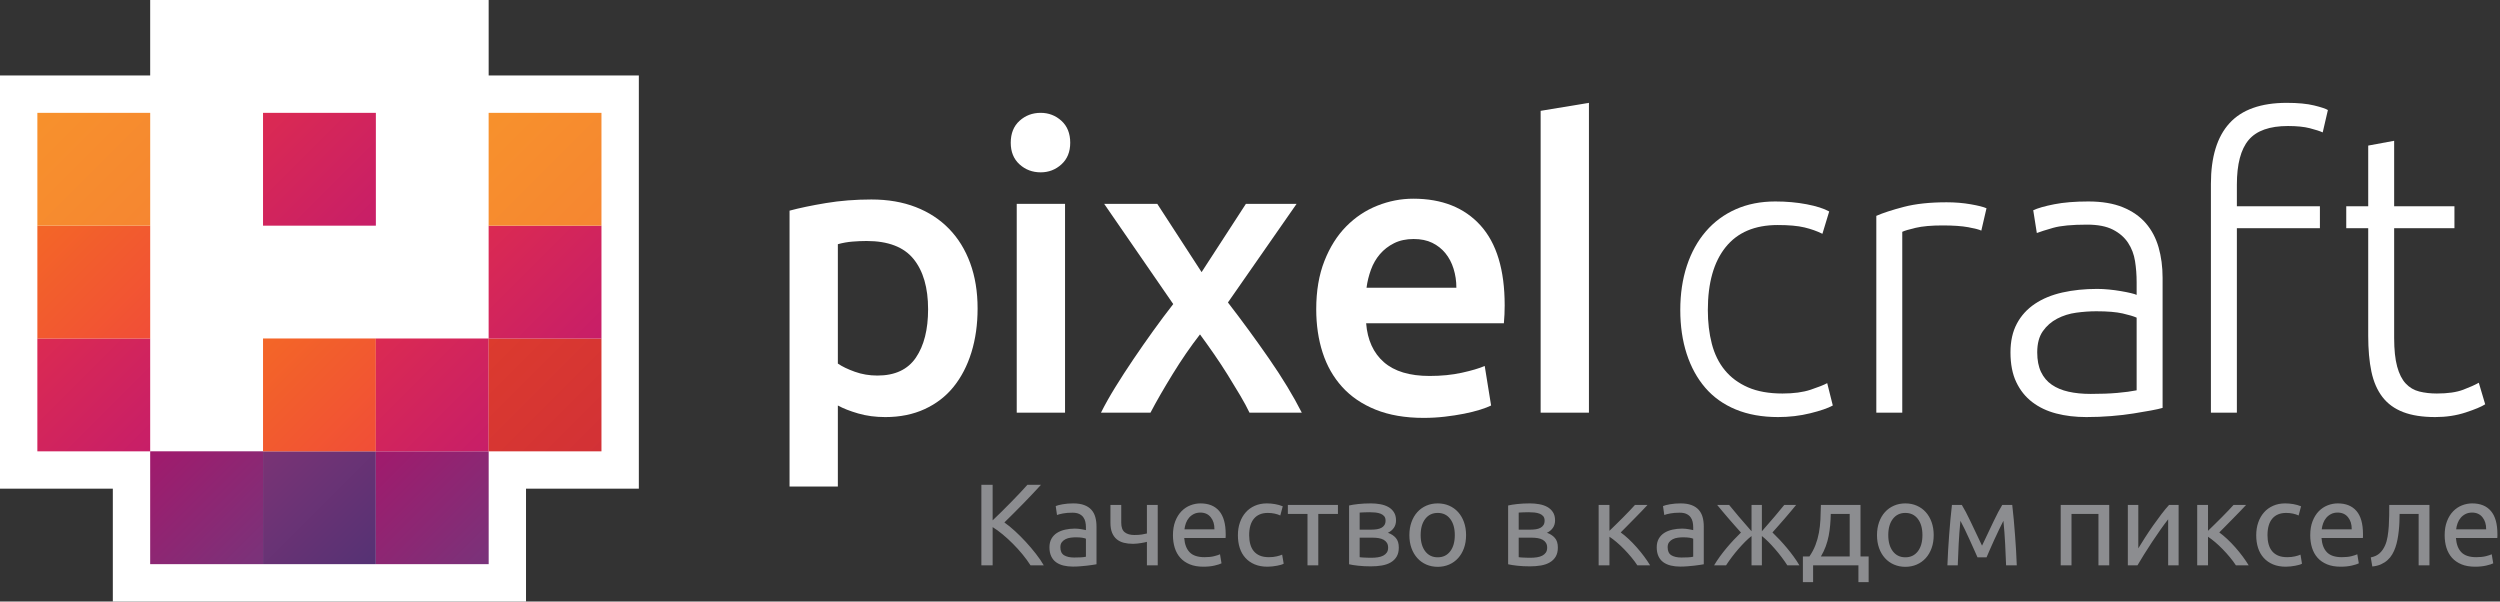
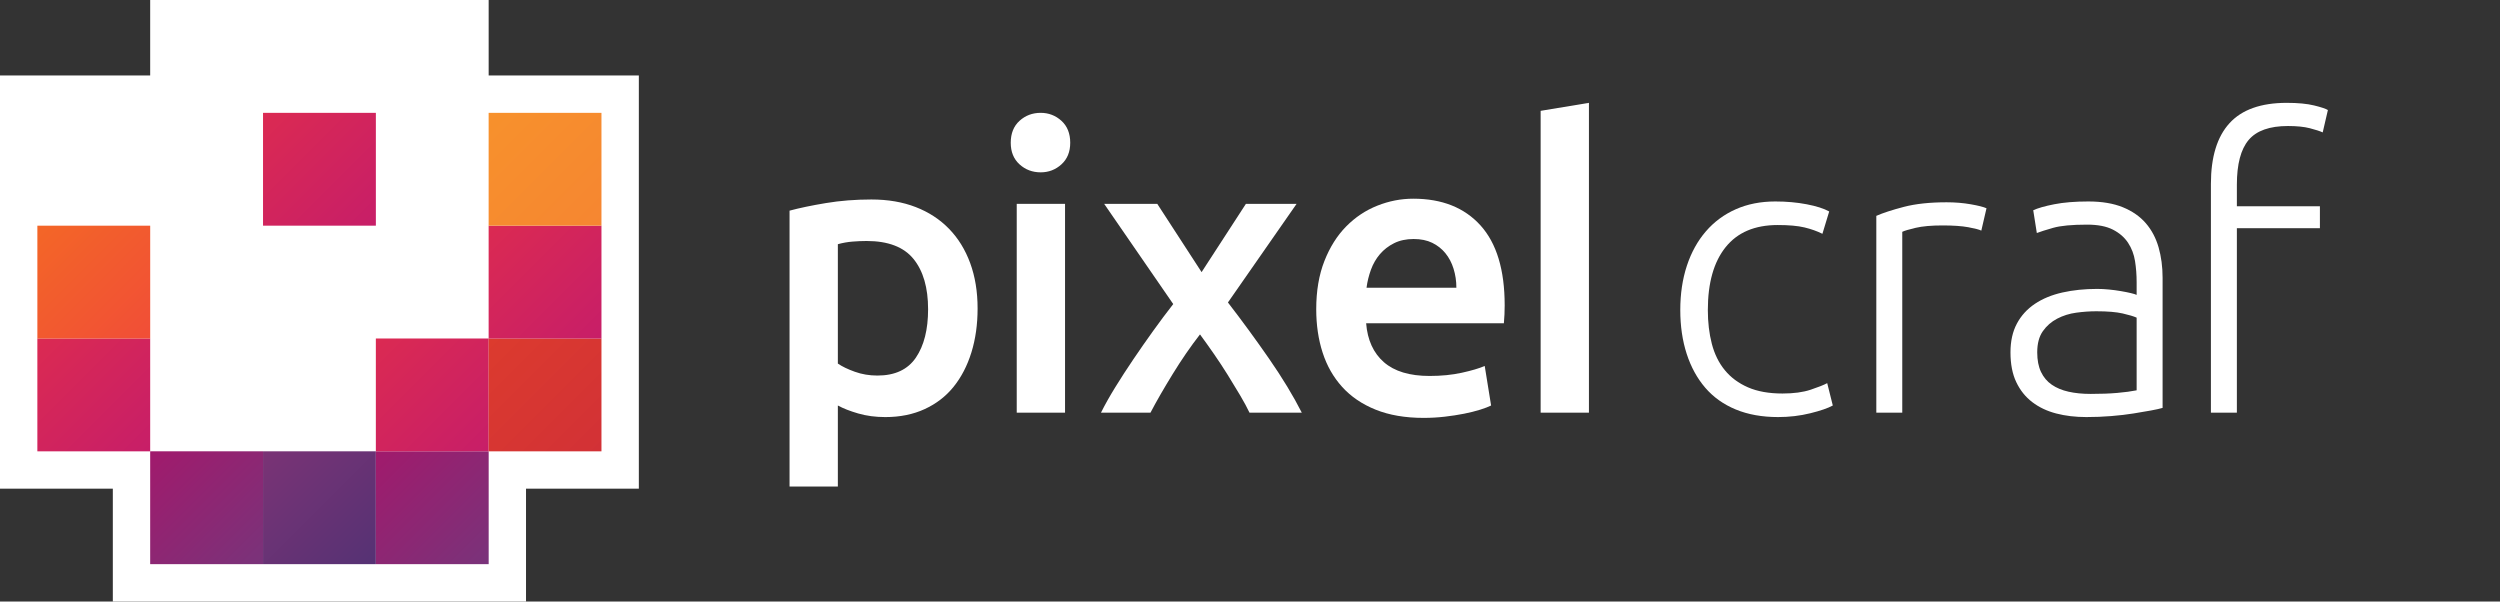
<svg xmlns="http://www.w3.org/2000/svg" width="266" height="64" viewBox="0 0 266 64" fill="none">
  <rect x="0" y="0" width="266" height="64" fill="#333333" stroke="none" />
-   <path d="M110.759 51.584C110.504 51.864 110.215 52.175 109.894 52.517C109.572 52.859 109.236 53.209 108.886 53.568C108.536 53.926 108.188 54.278 107.842 54.624C107.495 54.971 107.17 55.292 106.865 55.588C107.219 55.836 107.594 56.14 107.99 56.503C108.386 56.865 108.773 57.253 109.152 57.665C109.532 58.077 109.887 58.497 110.221 58.926C110.555 59.354 110.833 59.762 111.056 60.149H109.646C109.4 59.762 109.115 59.373 108.793 58.981C108.472 58.59 108.132 58.215 107.773 57.857C107.415 57.498 107.053 57.166 106.686 56.862C106.319 56.557 105.963 56.297 105.617 56.083V60.149H104.418V51.584H105.617V55.366C105.905 55.094 106.223 54.787 106.568 54.445C106.914 54.103 107.256 53.759 107.594 53.413C107.932 53.067 108.251 52.735 108.552 52.418C108.853 52.101 109.107 51.822 109.313 51.584H110.759ZM114.294 59.321C114.566 59.321 114.807 59.315 115.018 59.302C115.228 59.291 115.403 59.268 115.542 59.234V57.319C115.46 57.278 115.327 57.242 115.141 57.213C114.955 57.185 114.731 57.17 114.467 57.17C114.294 57.17 114.111 57.183 113.917 57.208C113.723 57.232 113.546 57.284 113.385 57.362C113.224 57.44 113.091 57.547 112.984 57.684C112.877 57.819 112.823 57.999 112.823 58.221C112.823 58.633 112.955 58.919 113.219 59.08C113.483 59.241 113.841 59.321 114.294 59.321ZM114.196 53.561C114.657 53.561 115.046 53.621 115.363 53.741C115.681 53.86 115.936 54.029 116.129 54.247C116.323 54.466 116.461 54.725 116.543 55.026C116.626 55.327 116.667 55.658 116.667 56.021V60.038C116.569 60.054 116.431 60.077 116.253 60.106C116.076 60.135 115.877 60.162 115.654 60.186C115.432 60.211 115.191 60.234 114.931 60.254C114.671 60.275 114.414 60.285 114.159 60.285C113.796 60.285 113.462 60.248 113.157 60.174C112.852 60.099 112.589 59.983 112.366 59.822C112.144 59.661 111.97 59.449 111.847 59.185C111.723 58.922 111.661 58.604 111.661 58.234C111.661 57.879 111.733 57.574 111.877 57.319C112.021 57.064 112.217 56.858 112.465 56.701C112.712 56.544 113 56.429 113.33 56.355C113.66 56.281 114.006 56.243 114.368 56.243C114.484 56.243 114.604 56.25 114.727 56.262C114.85 56.274 114.967 56.291 115.079 56.312C115.191 56.332 115.287 56.35 115.37 56.367C115.452 56.383 115.51 56.396 115.542 56.404V56.083C115.542 55.893 115.522 55.706 115.481 55.52C115.439 55.335 115.365 55.17 115.258 55.026C115.151 54.882 115.005 54.766 114.819 54.68C114.634 54.593 114.393 54.55 114.096 54.55C113.717 54.55 113.385 54.577 113.101 54.631C112.817 54.684 112.605 54.74 112.465 54.797L112.329 53.846C112.477 53.779 112.724 53.716 113.07 53.654C113.417 53.592 113.792 53.561 114.196 53.561ZM119.3 53.722V55.613C119.3 56.099 119.424 56.439 119.672 56.633C119.919 56.827 120.257 56.923 120.685 56.923C120.998 56.923 121.26 56.907 121.47 56.874C121.68 56.841 121.868 56.804 122.032 56.763V53.722H123.182V60.149H122.032V57.653C121.967 57.669 121.88 57.69 121.773 57.715C121.666 57.739 121.544 57.762 121.408 57.782C121.272 57.803 121.13 57.822 120.982 57.838C120.833 57.854 120.69 57.862 120.549 57.862C120.194 57.862 119.872 57.825 119.579 57.752C119.287 57.677 119.035 57.554 118.825 57.38C118.615 57.208 118.45 56.979 118.331 56.695C118.211 56.41 118.151 56.054 118.151 55.626V53.722H119.3ZM124.802 56.948C124.802 56.379 124.885 55.883 125.049 55.459C125.214 55.034 125.433 54.682 125.705 54.402C125.976 54.122 126.289 53.911 126.644 53.771C126.999 53.631 127.361 53.561 127.732 53.561C128.597 53.561 129.261 53.831 129.722 54.371C130.183 54.911 130.414 55.733 130.414 56.837C130.414 56.886 130.414 56.95 130.414 57.028C130.414 57.107 130.41 57.179 130.401 57.245H126.001C126.051 57.912 126.245 58.419 126.583 58.765C126.92 59.111 127.448 59.284 128.165 59.284C128.568 59.284 128.908 59.249 129.185 59.179C129.46 59.109 129.668 59.041 129.809 58.975L129.969 59.939C129.829 60.013 129.584 60.092 129.234 60.174C128.884 60.256 128.486 60.297 128.041 60.297C127.48 60.297 126.996 60.213 126.588 60.044C126.181 59.875 125.844 59.642 125.581 59.346C125.317 59.049 125.121 58.697 124.994 58.289C124.866 57.881 124.802 57.434 124.802 56.948ZM129.215 56.318C129.223 55.799 129.094 55.372 128.825 55.038C128.558 54.705 128.19 54.538 127.719 54.538C127.456 54.538 127.223 54.589 127.022 54.692C126.819 54.795 126.648 54.929 126.508 55.094C126.368 55.259 126.258 55.448 126.181 55.663C126.103 55.877 126.051 56.095 126.027 56.318H129.215ZM134.865 60.297C134.345 60.297 133.89 60.215 133.499 60.05C133.107 59.885 132.778 59.655 132.51 59.358C132.242 59.062 132.042 58.709 131.91 58.301C131.778 57.894 131.713 57.442 131.713 56.948C131.713 56.454 131.784 56.001 131.929 55.588C132.073 55.176 132.277 54.82 132.54 54.52C132.804 54.218 133.128 53.984 133.511 53.815C133.894 53.646 134.321 53.561 134.79 53.561C135.079 53.561 135.367 53.586 135.656 53.636C135.944 53.684 136.22 53.763 136.484 53.87L136.224 54.847C136.051 54.764 135.851 54.698 135.624 54.649C135.398 54.6 135.157 54.575 134.901 54.575C134.259 54.575 133.767 54.777 133.425 55.181C133.082 55.584 132.911 56.173 132.911 56.948C132.911 57.294 132.951 57.611 133.029 57.9C133.107 58.188 133.23 58.435 133.4 58.642C133.569 58.847 133.786 59.006 134.048 59.117C134.313 59.229 134.634 59.284 135.013 59.284C135.318 59.284 135.593 59.255 135.841 59.197C136.088 59.14 136.282 59.078 136.422 59.012L136.583 59.976C136.517 60.017 136.422 60.056 136.299 60.094C136.175 60.131 136.035 60.164 135.878 60.192C135.722 60.221 135.555 60.246 135.378 60.267C135.201 60.287 135.029 60.297 134.865 60.297ZM142.356 53.722V54.686H140.266V60.149H139.117V54.686H137.028V53.722H142.356ZM144.667 59.284C144.717 59.292 144.787 59.301 144.877 59.309C144.968 59.317 145.071 59.324 145.186 59.327C145.302 59.331 145.423 59.335 145.551 59.34C145.679 59.344 145.8 59.346 145.916 59.346C146.155 59.346 146.383 59.329 146.602 59.297C146.82 59.264 147.01 59.206 147.17 59.123C147.331 59.041 147.459 58.932 147.554 58.796C147.649 58.66 147.696 58.485 147.696 58.27C147.696 58.065 147.653 57.894 147.566 57.758C147.479 57.621 147.362 57.512 147.214 57.43C147.066 57.348 146.89 57.29 146.688 57.257C146.487 57.224 146.27 57.208 146.039 57.208H144.667V59.284ZM145.891 56.355C146.114 56.355 146.317 56.34 146.503 56.312C146.688 56.282 146.849 56.231 146.985 56.157C147.122 56.083 147.228 55.984 147.306 55.86C147.385 55.737 147.424 55.58 147.424 55.391C147.424 55.193 147.375 55.036 147.275 54.921C147.177 54.806 147.047 54.717 146.886 54.655C146.725 54.593 146.545 54.553 146.342 54.531C146.14 54.511 145.936 54.501 145.73 54.501C145.541 54.501 145.349 54.505 145.155 54.513C144.962 54.521 144.799 54.53 144.667 54.538V56.355H145.891ZM145.866 60.26C145.38 60.26 144.931 60.238 144.519 60.192C144.107 60.147 143.781 60.096 143.542 60.038V53.784C143.781 53.726 144.107 53.674 144.519 53.629C144.931 53.584 145.38 53.561 145.866 53.561C146.204 53.561 146.534 53.59 146.856 53.648C147.177 53.706 147.461 53.802 147.709 53.938C147.956 54.074 148.155 54.26 148.307 54.494C148.46 54.729 148.537 55.02 148.537 55.366C148.537 55.679 148.458 55.947 148.301 56.169C148.145 56.392 147.935 56.565 147.672 56.688C148.026 56.812 148.307 56.995 148.518 57.239C148.728 57.482 148.833 57.822 148.833 58.258C148.833 58.646 148.757 58.967 148.604 59.222C148.452 59.477 148.242 59.684 147.975 59.84C147.706 59.997 147.391 60.106 147.028 60.168C146.666 60.23 146.279 60.26 145.866 60.26ZM155.99 56.936C155.99 57.447 155.917 57.908 155.768 58.32C155.62 58.732 155.411 59.086 155.144 59.383C154.876 59.68 154.556 59.908 154.186 60.069C153.814 60.23 153.411 60.31 152.974 60.31C152.537 60.31 152.134 60.23 151.762 60.069C151.392 59.908 151.073 59.68 150.805 59.383C150.537 59.086 150.329 58.732 150.18 58.32C150.032 57.908 149.958 57.447 149.958 56.936C149.958 56.433 150.032 55.973 150.18 55.558C150.329 55.141 150.537 54.785 150.805 54.488C151.073 54.191 151.392 53.963 151.762 53.802C152.134 53.642 152.537 53.561 152.974 53.561C153.411 53.561 153.814 53.642 154.186 53.802C154.556 53.963 154.876 54.191 155.144 54.488C155.411 54.785 155.62 55.141 155.768 55.558C155.917 55.973 155.99 56.433 155.99 56.936ZM154.791 56.936C154.791 56.21 154.629 55.636 154.303 55.212C153.978 54.787 153.535 54.575 152.974 54.575C152.413 54.575 151.971 54.787 151.645 55.212C151.32 55.636 151.157 56.21 151.157 56.936C151.157 57.661 151.32 58.235 151.645 58.66C151.971 59.084 152.413 59.297 152.974 59.297C153.535 59.297 153.978 59.084 154.303 58.66C154.629 58.235 154.791 57.661 154.791 56.936ZM161.59 59.284C161.64 59.292 161.709 59.301 161.8 59.309C161.891 59.317 161.994 59.324 162.109 59.327C162.224 59.331 162.346 59.335 162.474 59.34C162.602 59.344 162.723 59.346 162.839 59.346C163.078 59.346 163.307 59.329 163.525 59.297C163.743 59.264 163.933 59.206 164.094 59.123C164.254 59.041 164.381 58.932 164.476 58.796C164.571 58.66 164.618 58.485 164.618 58.27C164.618 58.065 164.576 57.894 164.488 57.758C164.403 57.621 164.285 57.512 164.137 57.43C163.988 57.348 163.813 57.29 163.611 57.257C163.409 57.224 163.193 57.208 162.963 57.208H161.59V59.284ZM162.814 56.355C163.036 56.355 163.241 56.34 163.426 56.312C163.611 56.282 163.772 56.231 163.907 56.157C164.044 56.083 164.151 55.984 164.23 55.86C164.308 55.737 164.346 55.58 164.346 55.391C164.346 55.193 164.297 55.036 164.198 54.921C164.1 54.806 163.969 54.717 163.809 54.655C163.648 54.593 163.467 54.553 163.265 54.531C163.064 54.511 162.859 54.501 162.654 54.501C162.464 54.501 162.272 54.505 162.079 54.513C161.884 54.521 161.722 54.53 161.59 54.538V56.355H162.814ZM162.789 60.26C162.303 60.26 161.854 60.238 161.442 60.192C161.03 60.147 160.705 60.096 160.465 60.038V53.784C160.705 53.726 161.03 53.674 161.442 53.629C161.854 53.584 162.303 53.561 162.789 53.561C163.127 53.561 163.456 53.59 163.778 53.648C164.1 53.706 164.384 53.802 164.631 53.938C164.878 54.074 165.078 54.26 165.231 54.494C165.383 54.729 165.459 55.02 165.459 55.366C165.459 55.679 165.381 55.947 165.224 56.169C165.068 56.392 164.858 56.565 164.594 56.688C164.948 56.812 165.231 56.995 165.44 57.239C165.651 57.482 165.756 57.822 165.756 58.258C165.756 58.646 165.679 58.967 165.527 59.222C165.375 59.477 165.164 59.684 164.897 59.84C164.629 59.997 164.313 60.106 163.951 60.168C163.589 60.23 163.201 60.26 162.789 60.26ZM172.444 56.652C172.699 56.833 172.975 57.061 173.272 57.337C173.569 57.614 173.859 57.912 174.143 58.234C174.428 58.555 174.694 58.882 174.941 59.216C175.188 59.55 175.398 59.861 175.572 60.149H174.212C174.03 59.869 173.818 59.583 173.575 59.291C173.332 58.998 173.078 58.715 172.815 58.444C172.551 58.172 172.283 57.92 172.011 57.69C171.739 57.459 171.484 57.265 171.245 57.109V60.149H170.095V53.722H171.245V56.478C171.443 56.289 171.669 56.069 171.925 55.817C172.181 55.566 172.438 55.31 172.697 55.051C172.957 54.791 173.198 54.544 173.42 54.309C173.643 54.074 173.824 53.879 173.964 53.722H175.299C175.118 53.92 174.906 54.144 174.663 54.396C174.42 54.647 174.168 54.905 173.909 55.168C173.649 55.432 173.391 55.693 173.136 55.953C172.881 56.213 172.65 56.445 172.444 56.652ZM178.908 59.321C179.181 59.321 179.422 59.315 179.632 59.302C179.842 59.291 180.017 59.268 180.157 59.234V57.319C180.075 57.278 179.941 57.242 179.755 57.213C179.57 57.185 179.346 57.17 179.082 57.17C178.908 57.17 178.725 57.183 178.532 57.208C178.338 57.232 178.16 57.284 178 57.362C177.84 57.44 177.705 57.547 177.599 57.684C177.491 57.819 177.438 57.999 177.438 58.221C177.438 58.633 177.569 58.919 177.834 59.08C178.097 59.241 178.456 59.321 178.908 59.321ZM178.81 53.561C179.271 53.561 179.66 53.621 179.978 53.741C180.295 53.86 180.551 54.029 180.744 54.247C180.938 54.466 181.076 54.725 181.159 55.026C181.241 55.327 181.282 55.658 181.282 56.021V60.038C181.184 60.054 181.046 60.077 180.868 60.106C180.691 60.135 180.491 60.162 180.269 60.186C180.046 60.211 179.805 60.234 179.546 60.254C179.286 60.275 179.028 60.285 178.772 60.285C178.41 60.285 178.077 60.248 177.771 60.174C177.467 60.099 177.203 59.983 176.981 59.822C176.758 59.661 176.584 59.449 176.461 59.185C176.338 58.922 176.276 58.604 176.276 58.234C176.276 57.879 176.348 57.574 176.492 57.319C176.637 57.064 176.832 56.858 177.08 56.701C177.326 56.544 177.615 56.429 177.945 56.355C178.274 56.281 178.621 56.243 178.983 56.243C179.098 56.243 179.218 56.25 179.341 56.262C179.465 56.274 179.582 56.291 179.694 56.312C179.805 56.332 179.902 56.35 179.985 56.367C180.067 56.383 180.124 56.396 180.157 56.404V56.083C180.157 55.893 180.137 55.706 180.096 55.52C180.054 55.335 179.98 55.17 179.873 55.026C179.765 54.882 179.62 54.766 179.434 54.68C179.249 54.593 179.008 54.55 178.711 54.55C178.332 54.55 178 54.577 177.716 54.631C177.431 54.684 177.219 54.74 177.08 54.797L176.944 53.846C177.092 53.779 177.339 53.716 177.685 53.654C178.031 53.592 178.406 53.561 178.81 53.561ZM191.11 53.722C190.945 53.928 190.76 54.153 190.553 54.396C190.347 54.639 190.133 54.89 189.911 55.15C189.688 55.41 189.463 55.667 189.237 55.922C189.01 56.178 188.793 56.42 188.588 56.652C188.835 56.89 189.09 57.15 189.355 57.43C189.618 57.71 189.876 58 190.127 58.301C190.378 58.602 190.619 58.911 190.85 59.229C191.08 59.546 191.282 59.852 191.456 60.149H190.17C189.997 59.878 189.797 59.591 189.571 59.291C189.344 58.989 189.109 58.699 188.865 58.419C188.622 58.139 188.38 57.877 188.137 57.634C187.893 57.391 187.669 57.191 187.463 57.035V60.149H186.363V57.035C186.157 57.191 185.932 57.391 185.689 57.634C185.446 57.877 185.203 58.139 184.96 58.419C184.717 58.699 184.482 58.989 184.255 59.291C184.029 59.591 183.828 59.878 183.655 60.149H182.382C182.556 59.852 182.755 59.548 182.982 59.234C183.209 58.922 183.448 58.614 183.699 58.314C183.951 58.013 184.208 57.722 184.471 57.442C184.735 57.162 184.99 56.903 185.237 56.663C185.032 56.433 184.816 56.19 184.589 55.934C184.362 55.679 184.138 55.421 183.915 55.162C183.693 54.903 183.478 54.651 183.273 54.408C183.067 54.165 182.877 53.936 182.704 53.722H183.977C184.274 54.093 184.616 54.505 185.003 54.958C185.391 55.411 185.844 55.934 186.363 56.528V53.722H187.463V56.528C187.982 55.934 188.436 55.411 188.823 54.958C189.21 54.505 189.552 54.093 189.848 53.722H191.11ZM191.827 59.21H192.519C192.791 58.814 193.007 58.407 193.168 57.986C193.329 57.566 193.45 57.131 193.533 56.682C193.615 56.233 193.669 55.763 193.693 55.273C193.718 54.783 193.735 54.266 193.743 53.722H197.958V59.21H198.823V61.941H197.736V60.149H192.914V61.941H191.827V59.21ZM196.808 59.21V54.686H194.793C194.786 55.073 194.765 55.463 194.731 55.854C194.698 56.245 194.645 56.633 194.571 57.016C194.496 57.399 194.392 57.774 194.256 58.141C194.12 58.507 193.949 58.864 193.743 59.21H196.808ZM205.745 56.936C205.745 57.447 205.672 57.908 205.523 58.32C205.375 58.732 205.167 59.086 204.899 59.383C204.631 59.68 204.311 59.908 203.941 60.069C203.57 60.23 203.166 60.31 202.729 60.31C202.293 60.31 201.889 60.23 201.518 60.069C201.147 59.908 200.828 59.68 200.56 59.383C200.292 59.086 200.083 58.732 199.935 58.32C199.787 57.908 199.713 57.447 199.713 56.936C199.713 56.433 199.787 55.973 199.935 55.558C200.083 55.141 200.292 54.785 200.56 54.488C200.828 54.191 201.147 53.963 201.518 53.802C201.889 53.642 202.293 53.561 202.729 53.561C203.166 53.561 203.57 53.642 203.941 53.802C204.311 53.963 204.631 54.191 204.899 54.488C205.167 54.785 205.375 55.141 205.523 55.558C205.672 55.973 205.745 56.433 205.745 56.936ZM204.547 56.936C204.547 56.21 204.384 55.636 204.059 55.212C203.733 54.787 203.29 54.575 202.729 54.575C202.169 54.575 201.726 54.787 201.4 55.212C201.075 55.636 200.912 56.21 200.912 56.936C200.912 57.661 201.075 58.235 201.4 58.66C201.726 59.084 202.169 59.297 202.729 59.297C203.29 59.297 203.733 59.084 204.059 58.66C204.384 58.235 204.547 57.661 204.547 56.936ZM208.589 55.415C208.507 56.231 208.445 57.045 208.404 57.857C208.363 58.668 208.329 59.433 208.305 60.149H207.204C207.22 59.647 207.245 59.121 207.278 58.573C207.312 58.026 207.349 57.473 207.389 56.917C207.431 56.361 207.476 55.813 207.526 55.273C207.575 54.733 207.628 54.216 207.686 53.722H208.737C209.001 54.151 209.31 54.738 209.664 55.483C210.019 56.229 210.427 57.088 210.888 58.06C211.35 57.088 211.758 56.229 212.112 55.483C212.466 54.738 212.775 54.151 213.04 53.722H214.102C214.16 54.216 214.214 54.733 214.263 55.273C214.312 55.813 214.357 56.361 214.398 56.917C214.44 57.473 214.477 58.026 214.511 58.573C214.543 59.121 214.568 59.647 214.584 60.149H213.448C213.422 59.433 213.389 58.668 213.348 57.857C213.307 57.045 213.246 56.231 213.163 55.415C213.031 55.671 212.879 55.978 212.705 56.336C212.532 56.695 212.361 57.059 212.192 57.43C212.023 57.801 211.865 58.155 211.717 58.493C211.569 58.831 211.453 59.099 211.37 59.297H210.406C210.315 59.091 210.194 58.819 210.042 58.481C209.888 58.142 209.728 57.786 209.56 57.412C209.39 57.037 209.219 56.67 209.047 56.312C208.873 55.953 208.721 55.654 208.589 55.415ZM224.424 60.149H223.275V54.686H220.407V60.149H219.258V53.722H224.424V60.149ZM231.804 53.722V60.149H230.692V55.255C230.444 55.568 230.173 55.934 229.876 56.355C229.579 56.775 229.282 57.21 228.985 57.659C228.689 58.108 228.405 58.551 228.132 58.987C227.861 59.424 227.626 59.811 227.428 60.149H226.402V53.722H227.515V58.344C227.729 57.99 227.972 57.601 228.244 57.177C228.516 56.752 228.799 56.332 229.091 55.916C229.383 55.5 229.676 55.1 229.968 54.717C230.261 54.334 230.535 54.002 230.79 53.722H231.804ZM236.131 56.652C236.386 56.833 236.662 57.061 236.959 57.337C237.256 57.614 237.546 57.912 237.831 58.234C238.115 58.555 238.38 58.882 238.628 59.216C238.875 59.55 239.085 59.861 239.258 60.149H237.898C237.717 59.869 237.505 59.583 237.262 59.291C237.019 58.998 236.766 58.715 236.501 58.444C236.238 58.172 235.97 57.92 235.698 57.69C235.426 57.459 235.171 57.265 234.932 57.109V60.149H233.782V53.722H234.932V56.478C235.129 56.289 235.356 56.069 235.611 55.817C235.867 55.566 236.124 55.31 236.384 55.051C236.643 54.791 236.885 54.544 237.107 54.309C237.33 54.074 237.511 53.879 237.651 53.722H238.986C238.805 53.92 238.592 54.144 238.349 54.396C238.106 54.647 237.855 54.905 237.596 55.168C237.335 55.432 237.079 55.693 236.823 55.953C236.567 56.213 236.337 56.445 236.131 56.652ZM243.213 60.297C242.694 60.297 242.239 60.215 241.848 60.05C241.456 59.885 241.127 59.655 240.859 59.358C240.591 59.062 240.391 58.709 240.259 58.301C240.127 57.894 240.062 57.442 240.062 56.948C240.062 56.454 240.133 56.001 240.278 55.588C240.422 55.176 240.626 54.82 240.89 54.52C241.153 54.218 241.477 53.984 241.86 53.815C242.243 53.646 242.669 53.561 243.139 53.561C243.427 53.561 243.717 53.586 244.005 53.636C244.293 53.684 244.57 53.763 244.833 53.87L244.573 54.847C244.4 54.764 244.201 54.698 243.974 54.649C243.747 54.6 243.506 54.575 243.25 54.575C242.608 54.575 242.116 54.777 241.773 55.181C241.431 55.584 241.261 56.173 241.261 56.948C241.261 57.294 241.3 57.611 241.378 57.9C241.456 58.188 241.58 58.435 241.749 58.642C241.918 58.847 242.134 59.006 242.397 59.117C242.662 59.229 242.983 59.284 243.362 59.284C243.667 59.284 243.943 59.255 244.19 59.197C244.437 59.14 244.631 59.078 244.771 59.012L244.932 59.976C244.866 60.017 244.771 60.056 244.647 60.094C244.524 60.131 244.384 60.164 244.227 60.192C244.071 60.221 243.904 60.246 243.727 60.267C243.55 60.287 243.378 60.297 243.213 60.297ZM245.809 56.948C245.809 56.379 245.892 55.883 246.057 55.459C246.222 55.034 246.44 54.682 246.711 54.402C246.984 54.122 247.297 53.911 247.651 53.771C248.006 53.631 248.369 53.561 248.739 53.561C249.605 53.561 250.268 53.831 250.73 54.371C251.192 54.911 251.422 55.733 251.422 56.837C251.422 56.886 251.422 56.95 251.422 57.028C251.422 57.107 251.418 57.179 251.41 57.245H247.008C247.059 57.912 247.251 58.419 247.589 58.765C247.927 59.111 248.455 59.284 249.171 59.284C249.576 59.284 249.916 59.249 250.192 59.179C250.468 59.109 250.676 59.041 250.817 58.975L250.977 59.939C250.837 60.013 250.592 60.092 250.242 60.174C249.891 60.256 249.493 60.297 249.048 60.297C248.488 60.297 248.003 60.213 247.595 60.044C247.188 59.875 246.852 59.642 246.588 59.346C246.325 59.049 246.129 58.697 246.001 58.289C245.873 57.881 245.809 57.434 245.809 56.948ZM250.223 56.318C250.231 55.799 250.102 55.372 249.833 55.038C249.566 54.705 249.197 54.538 248.726 54.538C248.464 54.538 248.23 54.589 248.028 54.692C247.826 54.795 247.655 54.929 247.516 55.094C247.375 55.259 247.266 55.448 247.188 55.663C247.109 55.877 247.059 56.095 247.033 56.318H250.223ZM255.316 54.686C255.316 54.958 255.31 55.248 255.298 55.558C255.285 55.866 255.263 56.175 255.229 56.485C255.197 56.794 255.151 57.098 255.093 57.399C255.036 57.7 254.962 57.982 254.871 58.246C254.78 58.51 254.667 58.757 254.531 58.987C254.395 59.218 254.228 59.422 254.03 59.599C253.833 59.776 253.602 59.925 253.338 60.044C253.075 60.164 252.765 60.24 252.412 60.273L252.25 59.309C252.655 59.227 252.974 59.074 253.208 58.852C253.444 58.629 253.63 58.357 253.771 58.036C253.895 57.756 253.985 57.438 254.043 57.084C254.101 56.73 254.142 56.361 254.167 55.978C254.191 55.595 254.205 55.209 254.21 54.822C254.214 54.435 254.216 54.068 254.216 53.722H258.493V60.149H257.343V54.686H255.316ZM260.112 56.948C260.112 56.379 260.195 55.883 260.36 55.459C260.524 55.034 260.742 54.682 261.014 54.402C261.287 54.122 261.6 53.911 261.954 53.771C262.309 53.631 262.672 53.561 263.042 53.561C263.907 53.561 264.57 53.831 265.032 54.371C265.494 54.911 265.725 55.733 265.725 56.837C265.725 56.886 265.725 56.95 265.725 57.028C265.725 57.107 265.72 57.179 265.712 57.245H261.311C261.361 57.912 261.554 58.419 261.892 58.765C262.23 59.111 262.758 59.284 263.474 59.284C263.878 59.284 264.219 59.249 264.494 59.179C264.771 59.109 264.978 59.041 265.119 58.975L265.28 59.939C265.139 60.013 264.895 60.092 264.544 60.174C264.194 60.256 263.796 60.297 263.351 60.297C262.791 60.297 262.306 60.213 261.898 60.044C261.491 59.875 261.155 59.642 260.891 59.346C260.628 59.049 260.432 58.697 260.303 58.289C260.176 57.881 260.112 57.434 260.112 56.948ZM264.526 56.318C264.534 55.799 264.404 55.372 264.136 55.038C263.869 54.705 263.499 54.538 263.029 54.538C262.767 54.538 262.533 54.589 262.331 54.692C262.129 54.795 261.958 54.929 261.819 55.094C261.678 55.259 261.569 55.448 261.491 55.663C261.412 55.877 261.361 56.095 261.336 56.318H264.526Z" fill="#8C8D90" />
  <path fill-rule="evenodd" clip-rule="evenodd" d="M51.994 8.031V-4.32332e-06H15.979V8.031H3.974H0.001H0V48.022V51.995H3.974H12.005V60.026V64H15.979H51.994H55.968V60.026V51.995H63.999H67.972H67.973V12.005V8.031H63.999H51.994Z" fill="white" />
  <path d="M163.924 43.908V11.793L169.063 10.943V43.908H163.924Z" fill="white" />
  <path d="M140.047 32.907C140.047 30.954 140.337 29.24 140.918 27.768C141.498 26.295 142.27 25.07 143.233 24.093C144.196 23.116 145.3 22.38 146.546 21.884C147.793 21.388 149.067 21.141 150.369 21.141C153.428 21.141 155.814 22.09 157.528 23.987C159.241 25.884 160.098 28.716 160.098 32.483C160.098 32.766 160.091 33.085 160.077 33.439C160.062 33.793 160.041 34.111 160.013 34.395H145.357C145.499 36.179 146.129 37.559 147.247 38.537C148.367 39.514 149.987 40.002 152.111 40.002C153.357 40.002 154.497 39.889 155.531 39.662C156.565 39.436 157.379 39.195 157.974 38.94L158.653 43.146C158.37 43.287 157.981 43.436 157.485 43.592C156.989 43.747 156.423 43.889 155.786 44.017C155.148 44.144 154.462 44.25 153.726 44.335C152.989 44.42 152.238 44.463 151.474 44.463C149.52 44.463 147.82 44.172 146.377 43.592C144.932 43.011 143.743 42.204 142.808 41.17C141.873 40.137 141.179 38.919 140.727 37.517C140.274 36.115 140.047 34.578 140.047 32.907ZM154.958 30.614C154.958 29.906 154.859 29.234 154.66 28.597C154.462 27.959 154.171 27.407 153.789 26.939C153.407 26.472 152.94 26.104 152.387 25.835C151.835 25.566 151.177 25.431 150.412 25.431C149.619 25.431 148.926 25.58 148.33 25.877C147.736 26.175 147.233 26.564 146.822 27.045C146.412 27.527 146.093 28.079 145.867 28.702C145.641 29.325 145.484 29.962 145.399 30.614H154.958Z" fill="white" />
  <path d="M127.849 28.954L132.564 21.69H137.958L130.652 32.183C132.182 34.165 133.647 36.169 135.049 38.194C136.451 40.218 137.605 42.123 138.511 43.908H132.946C132.691 43.37 132.359 42.754 131.948 42.06C131.537 41.366 131.098 40.644 130.631 39.893C130.164 39.143 129.675 38.4 129.165 37.663C128.655 36.926 128.16 36.233 127.679 35.581C126.687 36.855 125.717 38.265 124.768 39.809C123.82 41.352 123.033 42.718 122.411 43.908H117.144C117.568 43.058 118.078 42.152 118.673 41.188C119.267 40.226 119.904 39.242 120.584 38.237C121.264 37.231 121.965 36.225 122.687 35.22C123.409 34.215 124.124 33.259 124.832 32.353L117.483 21.69H123.133L127.849 28.954Z" fill="white" />
  <path d="M113.872 15.192C113.872 16.156 113.561 16.92 112.938 17.487C112.315 18.054 111.579 18.337 110.729 18.337C109.851 18.337 109.101 18.054 108.478 17.487C107.854 16.92 107.543 16.156 107.543 15.192C107.543 14.201 107.854 13.422 108.478 12.855C109.101 12.289 109.851 12.006 110.729 12.006C111.579 12.006 112.315 12.289 112.938 12.855C113.561 13.422 113.872 14.201 113.872 15.192Z" fill="white" />
  <path d="M113.32 43.908H108.18V21.69H113.32V43.908Z" fill="white" />
  <path d="M104.016 32.822C104.016 34.521 103.797 36.079 103.358 37.495C102.919 38.911 102.288 40.129 101.467 41.148C100.646 42.168 99.619 42.96 98.388 43.527C97.156 44.094 95.761 44.377 94.203 44.377C93.155 44.377 92.192 44.249 91.314 43.994C90.436 43.739 89.714 43.456 89.148 43.145V51.768H84.008V22.414C85.056 22.131 86.344 21.862 87.874 21.607C89.403 21.352 91.016 21.225 92.716 21.225C94.472 21.225 96.044 21.494 97.431 22.032C98.819 22.57 100.001 23.341 100.979 24.347C101.956 25.352 102.706 26.57 103.23 28C103.754 29.43 104.016 31.038 104.016 32.822ZM98.749 32.906C98.749 30.613 98.232 28.829 97.198 27.554C96.164 26.28 94.5 25.642 92.207 25.642C91.725 25.642 91.222 25.664 90.698 25.706C90.175 25.749 89.657 25.841 89.148 25.982V38.684C89.601 38.996 90.203 39.286 90.954 39.555C91.704 39.825 92.504 39.959 93.353 39.959C95.223 39.959 96.589 39.321 97.453 38.047C98.317 36.773 98.749 35.059 98.749 32.906Z" fill="white" />
  <path d="M243.312 10.943C244.502 10.943 245.472 11.036 246.223 11.22C246.973 11.404 247.462 11.567 247.688 11.708L247.136 14.087C246.824 13.946 246.364 13.797 245.755 13.641C245.146 13.485 244.374 13.408 243.44 13.408C241.486 13.408 240.091 13.903 239.255 14.894C238.42 15.885 238.003 17.471 238.003 19.652V21.946H246.838V24.282H238.003V43.908H235.241V19.567C235.241 16.707 235.9 14.554 237.217 13.11C238.533 11.666 240.565 10.943 243.312 10.943Z" fill="white" />
  <path d="M222.199 21.436C223.644 21.436 224.868 21.642 225.873 22.052C226.878 22.463 227.692 23.03 228.316 23.752C228.939 24.474 229.391 25.331 229.675 26.322C229.958 27.313 230.1 28.389 230.1 29.551V43.399C229.817 43.484 229.406 43.576 228.868 43.675C228.33 43.775 227.707 43.881 226.998 43.994C226.29 44.107 225.505 44.2 224.641 44.27C223.777 44.341 222.892 44.376 221.986 44.376C220.825 44.376 219.756 44.249 218.778 43.994C217.802 43.739 216.952 43.335 216.23 42.783C215.508 42.231 214.941 41.523 214.531 40.659C214.12 39.795 213.915 38.741 213.915 37.494C213.915 36.305 214.141 35.285 214.595 34.435C215.047 33.586 215.685 32.885 216.506 32.333C217.327 31.781 218.304 31.377 219.437 31.122C220.57 30.867 221.802 30.74 223.133 30.74C223.53 30.74 223.947 30.761 224.386 30.804C224.825 30.846 225.25 30.902 225.66 30.974C226.071 31.044 226.425 31.115 226.723 31.186C227.02 31.256 227.225 31.32 227.338 31.377V30.018C227.338 29.253 227.282 28.509 227.168 27.788C227.055 27.066 226.808 26.414 226.425 25.833C226.043 25.253 225.505 24.786 224.811 24.432C224.117 24.078 223.204 23.901 222.071 23.901C220.457 23.901 219.254 24.014 218.46 24.24C217.668 24.467 217.087 24.651 216.718 24.793L216.336 22.371C216.818 22.145 217.561 21.932 218.566 21.734C219.572 21.536 220.782 21.436 222.199 21.436ZM222.453 41.912C223.53 41.912 224.471 41.877 225.278 41.806C226.085 41.736 226.773 41.643 227.338 41.53V33.798C227.027 33.657 226.532 33.508 225.851 33.352C225.172 33.197 224.237 33.119 223.048 33.119C222.368 33.119 221.66 33.168 220.924 33.268C220.188 33.367 219.508 33.579 218.885 33.905C218.262 34.23 217.752 34.677 217.356 35.243C216.959 35.809 216.761 36.56 216.761 37.494C216.761 38.316 216.895 39.009 217.164 39.576C217.433 40.142 217.816 40.595 218.312 40.935C218.807 41.275 219.402 41.523 220.096 41.678C220.789 41.834 221.575 41.912 222.453 41.912Z" fill="white" />
  <path d="M207.116 21.523C208.022 21.523 208.879 21.594 209.686 21.735C210.494 21.877 211.053 22.018 211.363 22.16L210.812 24.538C210.585 24.425 210.125 24.305 209.431 24.177C208.737 24.05 207.824 23.986 206.692 23.986C205.502 23.986 204.545 24.072 203.824 24.241C203.102 24.411 202.628 24.553 202.401 24.666V43.908H199.64V22.967C200.348 22.655 201.325 22.337 202.571 22.011C203.817 21.686 205.331 21.523 207.116 21.523Z" fill="white" />
  <path d="M189.19 44.376C187.491 44.376 185.99 44.107 184.687 43.569C183.384 43.031 182.301 42.259 181.437 41.253C180.574 40.248 179.915 39.045 179.462 37.643C179.009 36.241 178.782 34.691 178.782 32.992C178.782 31.264 179.016 29.692 179.483 28.276C179.95 26.86 180.623 25.642 181.5 24.623C182.379 23.603 183.441 22.817 184.687 22.265C185.933 21.712 187.335 21.436 188.892 21.436C190.082 21.436 191.194 21.536 192.228 21.734C193.261 21.932 194.062 22.187 194.627 22.499L193.905 24.877C193.339 24.595 192.702 24.367 191.994 24.198C191.285 24.028 190.337 23.943 189.147 23.943C186.712 23.943 184.864 24.729 183.604 26.301C182.344 27.872 181.714 30.102 181.714 32.992C181.714 34.294 181.855 35.491 182.138 36.581C182.422 37.671 182.881 38.606 183.519 39.384C184.156 40.163 184.977 40.772 185.983 41.212C186.989 41.65 188.213 41.87 189.657 41.87C190.846 41.87 191.845 41.736 192.652 41.466C193.459 41.197 194.047 40.964 194.415 40.766L195.01 43.144C194.5 43.427 193.7 43.703 192.61 43.972C191.52 44.242 190.38 44.376 189.19 44.376Z" fill="white" />
-   <path d="M254.738 21.946H261.152V24.283H254.738V35.965C254.738 37.211 254.845 38.224 255.057 39.002C255.269 39.781 255.574 40.383 255.97 40.807C256.367 41.233 256.848 41.515 257.414 41.658C257.981 41.799 258.604 41.87 259.283 41.87C260.445 41.87 261.379 41.736 262.087 41.466C262.795 41.197 263.347 40.95 263.743 40.723L264.424 43.017C264.027 43.272 263.334 43.562 262.342 43.888C261.351 44.213 260.275 44.376 259.114 44.376C257.754 44.376 256.614 44.2 255.694 43.845C254.774 43.491 254.037 42.953 253.484 42.231C252.932 41.509 252.543 40.61 252.316 39.533C252.09 38.457 251.978 37.182 251.978 35.71V24.283H249.641V21.947H251.978V15.49L254.738 14.98V21.946Z" fill="white" />
  <path d="M15.979 60.026H27.985V48.019H15.979V60.026Z" fill="url(#paint0_linear_36_4443)" />
  <path d="M27.986 60.026H39.992V48.02H27.986V60.026Z" fill="url(#paint1_linear_36_4443)" />
  <path d="M39.99 60.026H51.995V48.019H39.99V60.026Z" fill="url(#paint2_linear_36_4443)" />
  <path d="M3.975 48.022H15.98V36.014H3.975V48.022Z" fill="url(#paint3_linear_36_4443)" />
-   <path d="M27.986 48.022H39.992V36.014H27.986V48.022Z" fill="url(#paint4_linear_36_4443)" />
  <path d="M39.99 48.022H51.995V36.016H39.99V48.022Z" fill="url(#paint5_linear_36_4443)" />
  <path d="M51.991 48.022H63.996V36.014H51.991V48.022Z" fill="url(#paint6_linear_36_4443)" />
  <path d="M51.991 36.02H63.996V24.013H51.991V36.02Z" fill="url(#paint7_linear_36_4443)" />
  <path d="M51.991 24.011H63.996V12.007H51.991V24.011Z" fill="url(#paint8_linear_36_4443)" />
  <path d="M3.976 36.02H15.981V24.013H3.976V36.02Z" fill="url(#paint9_linear_36_4443)" />
-   <path d="M3.976 24.011H15.981V12.007H3.976V24.011Z" fill="url(#paint10_linear_36_4443)" />
  <path d="M27.986 24.011H39.992V12.007H27.986V24.011Z" fill="url(#paint11_linear_36_4443)" />
  <defs>
    <linearGradient id="paint0_linear_36_4443" x1="15.98" y1="48.019" x2="27.988" y2="60.024" gradientUnits="userSpaceOnUse">
      <stop stop-color="#A11A6C" />
      <stop offset="1" stop-color="#79337A" />
    </linearGradient>
    <linearGradient id="paint1_linear_36_4443" x1="27.986" y1="48.02" x2="39.993" y2="60.026" gradientUnits="userSpaceOnUse">
      <stop stop-color="#7A3375" />
      <stop offset="1" stop-color="#553274" />
    </linearGradient>
    <linearGradient id="paint2_linear_36_4443" x1="39.99" y1="48.019" x2="51.997" y2="60.024" gradientUnits="userSpaceOnUse">
      <stop stop-color="#A11A6C" />
      <stop offset="1" stop-color="#79337A" />
    </linearGradient>
    <linearGradient id="paint3_linear_36_4443" x1="3.975" y1="36.014" x2="15.983" y2="48.02" gradientUnits="userSpaceOnUse">
      <stop stop-color="#DB2A52" />
      <stop offset="1" stop-color="#C71E68" />
    </linearGradient>
    <linearGradient id="paint4_linear_36_4443" x1="27.986" y1="36.014" x2="39.995" y2="48.02" gradientUnits="userSpaceOnUse">
      <stop stop-color="#F36627" />
      <stop offset="1" stop-color="#F14E37" />
    </linearGradient>
    <linearGradient id="paint5_linear_36_4443" x1="39.99" y1="36.016" x2="51.996" y2="48.021" gradientUnits="userSpaceOnUse">
      <stop stop-color="#DB2A52" />
      <stop offset="1" stop-color="#C71E68" />
    </linearGradient>
    <linearGradient id="paint6_linear_36_4443" x1="51.991" y1="36.014" x2="63.999" y2="48.02" gradientUnits="userSpaceOnUse">
      <stop stop-color="#DC3B2E" />
      <stop offset="1" stop-color="#D23136" />
    </linearGradient>
    <linearGradient id="paint7_linear_36_4443" x1="51.991" y1="24.013" x2="63.998" y2="36.019" gradientUnits="userSpaceOnUse">
      <stop stop-color="#DB2A52" />
      <stop offset="1" stop-color="#C71E68" />
    </linearGradient>
    <linearGradient id="paint8_linear_36_4443" x1="51.991" y1="12.006" x2="63.996" y2="24.011" gradientUnits="userSpaceOnUse">
      <stop stop-color="#F7912C" />
      <stop offset="1" stop-color="#F68631" />
    </linearGradient>
    <linearGradient id="paint9_linear_36_4443" x1="3.975" y1="24.013" x2="15.983" y2="36.019" gradientUnits="userSpaceOnUse">
      <stop stop-color="#F36627" />
      <stop offset="1" stop-color="#F14E37" />
    </linearGradient>
    <linearGradient id="paint10_linear_36_4443" x1="3.976" y1="12.006" x2="15.981" y2="24.012" gradientUnits="userSpaceOnUse">
      <stop stop-color="#F7912C" />
      <stop offset="1" stop-color="#F68631" />
    </linearGradient>
    <linearGradient id="paint11_linear_36_4443" x1="27.986" y1="12.006" x2="39.991" y2="24.011" gradientUnits="userSpaceOnUse">
      <stop stop-color="#DB2A52" />
      <stop offset="1" stop-color="#C71E68" />
    </linearGradient>
  </defs>
</svg>